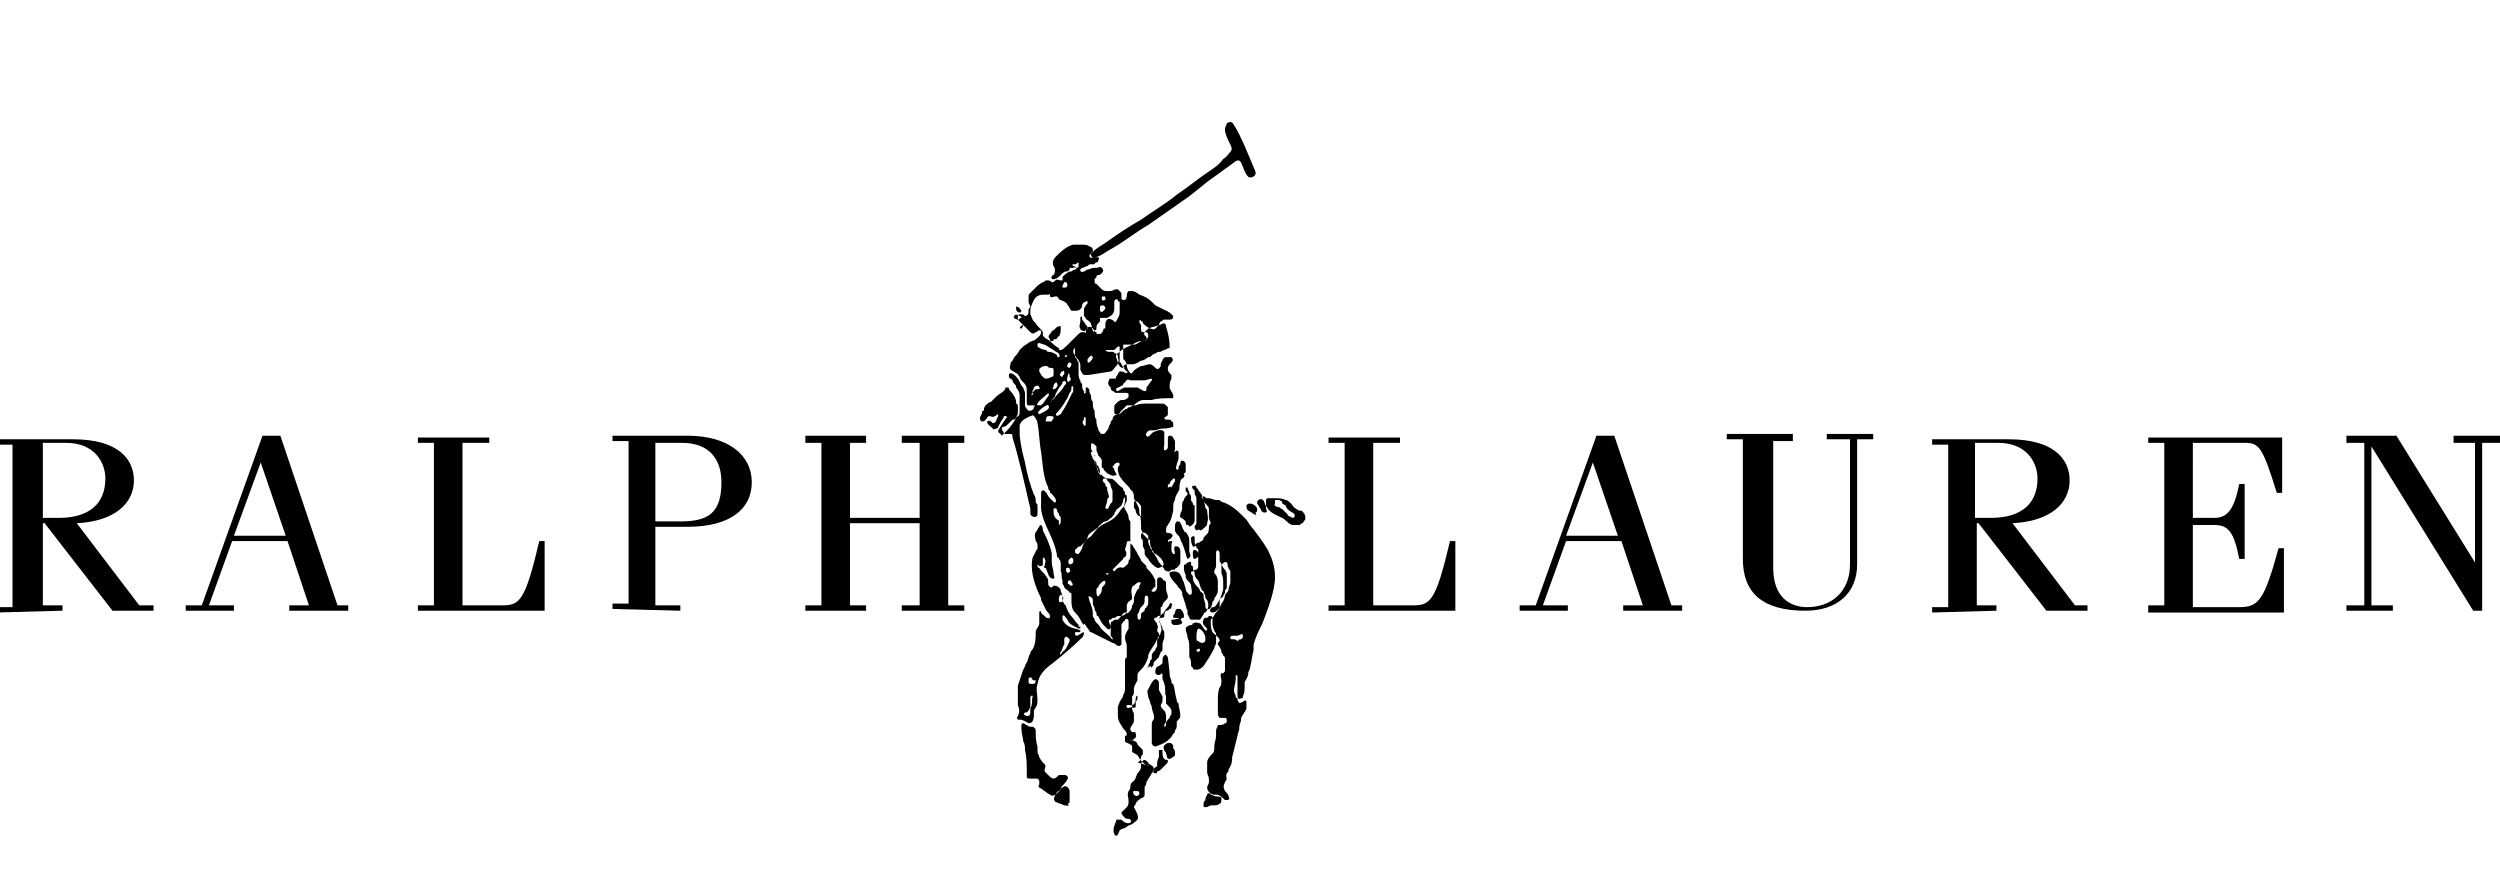
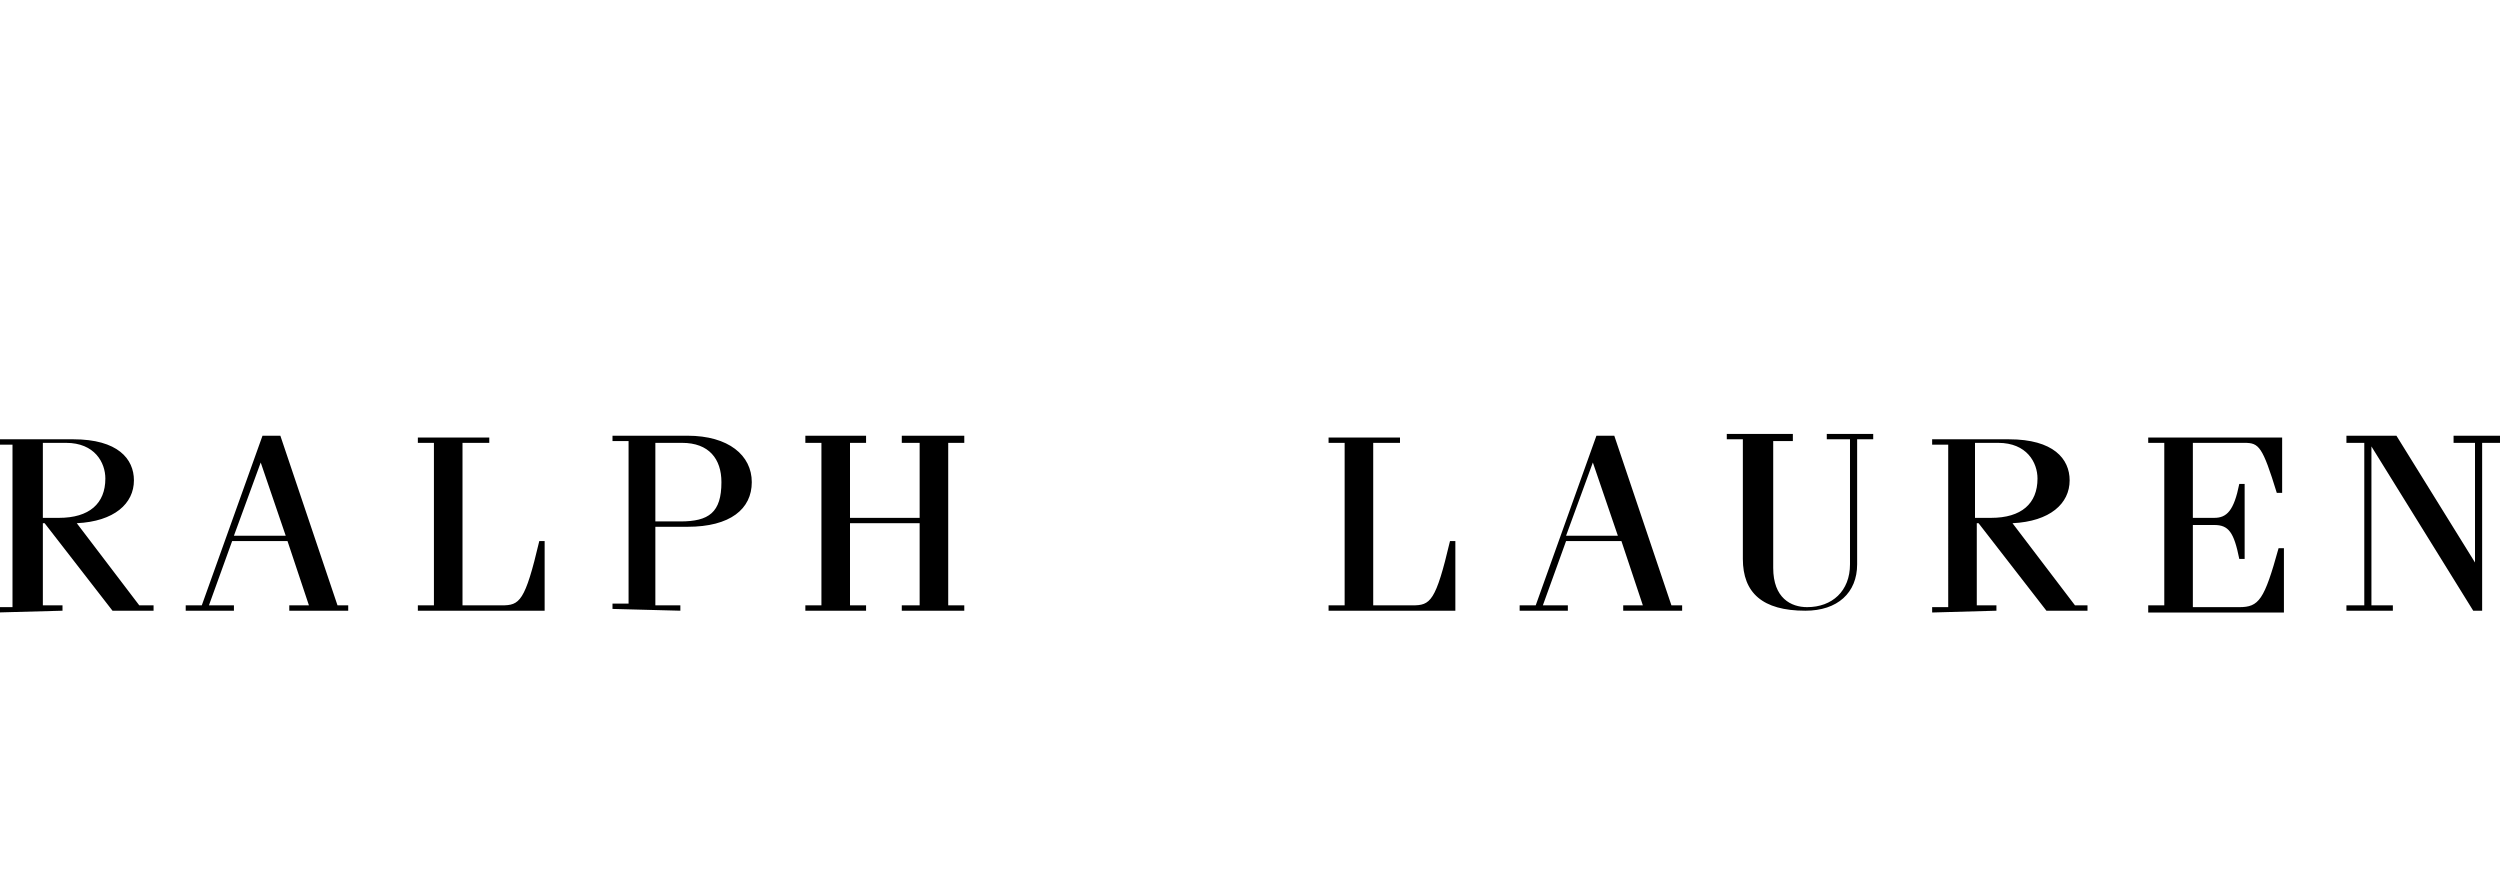
<svg xmlns="http://www.w3.org/2000/svg" viewBox="0 0 140 50">
  <switch>
    <g>
      <path d="M3.5 34.2v-.3H2.4v-4.6h.1l3.8 4.9h2.3v-.3h-.8l-3.5-4.6c2.1-.1 3.2-1.1 3.2-2.4 0-1.2-.9-2.3-3.4-2.3H-.2v.3h.9V34h-.9v.3l3.7-.1zm-1.1-9.4h1.3c1.6 0 2.2 1.1 2.2 2 0 1.4-.9 2.2-2.6 2.2h-.9v-4.2zM13.1 34.2v-.3h-1.4l1.3-3.6h3.1l1.2 3.6h-1.1v.3h3.3v-.3h-.6l-3.2-9.5h-1l-3.4 9.5h-.9v.3h2.7zm1.5-8.3L16 30h-2.9l1.5-4.1zM25.9 33.9h2.2c1 0 1.3-.2 2.1-3.6h.3v3.9h-7.1v-.3h.9v-9.1h-.9v-.3h4v.3h-1.5v9.1zM38.1 34.2v-.3h-1.4v-4.4h1.8c2.4 0 3.6-1 3.6-2.5s-1.3-2.6-3.6-2.6h-4.2v.3h.9v9.1h-.9v.3l3.8.1zm-1.4-9.4h1.5c1.5 0 2.2.9 2.2 2.2 0 1.7-.7 2.2-2.3 2.2h-1.4v-4.4zM47.6 29.3v4.6h.9v.3h-3.4v-.3h.9v-9.1h-.9v-.4h3.4v.4h-.9V29h3.9v-4.2h-1v-.4H54v.4h-.9v9.1h.9v.3h-3.5v-.3h1v-4.6zM76.9 33.9h2.2c1 0 1.3-.2 2.1-3.6h.3v3.9h-7.1v-.3h.9v-9.1h-.9v-.3h4v.3h-1.5v9.1zM87.8 34.2v-.3h-1.4l1.3-3.6h3.1l1.2 3.6h-1.1v.3h3.3v-.3h-.6l-3.2-9.5h-1L86 33.9h-.9v.3h2.7zm1.4-8.3l1.4 4.1h-2.9l1.5-4.1zM100.4 24.4v.3h-1.1v7.1c0 1.7 1 2.2 1.9 2.2 1.4 0 2.4-.9 2.4-2.4v-7h-1.3v-.3h2.6v.3h-.9v7c0 1.6-1.1 2.6-2.9 2.6-2.4 0-3.5-1-3.5-2.9v-6.7h-.9v-.3h3.7zM111.8 34.2v-.3h-1.1v-4.6h.1l3.8 4.9h2.3v-.3h-.7l-3.5-4.6c2.1-.1 3.2-1.1 3.2-2.4 0-1.2-.9-2.3-3.4-2.3h-4.3v.3h.9V34h-.9v.3l3.6-.1zm-1.2-9.4h1.3c1.6 0 2.2 1.1 2.2 2 0 1.4-.9 2.2-2.6 2.2h-.9v-4.2zM120.3 34.2v-.3h.9v-9.1h-.9v-.3h7.5v3.1h-.3c-.8-2.6-1-2.8-1.8-2.8h-2.9V29h1.2c.7 0 1.1-.4 1.4-1.9h.3v4.2h-.3c-.3-1.5-.6-1.9-1.4-1.9h-1.2V34h2.6c1.1 0 1.4-.4 2.2-3.3h.3v3.6h-7.6zM132.8 25v8.9h1.2v.3h-2.6v-.3h1v-9.1h-1v-.4h2.8l4.4 7.1v-6.7h-1.2v-.4h2.6v.4h-1v9.4h-.5z" />
-       <path clip-rule="evenodd" d="M61.3 14.4c-.1 0-.2 0-.2-.1s0-.2.1-.2c.2-.2.4-.3.7-.5.7-.5 1.3-.9 2-1.3.7-.5 1.4-.9 2-1.4.6-.4 1.2-.9 1.8-1.3.3-.2.6-.4.8-.7.2-.1.3-.3.4-.4.1-.1.1-.2 0-.4s-.3-.6-.3-.8v-.1c0-.1.1-.2.1-.3.2-.1.3-.1.4.1.4.6.9 1.9 1.2 2.6.1.3-.3.4-.4.3-.2-.2-.3-.6-.4-.8-.1-.2-.3-.1-.4 0-.4.3-.7.5-1.1.8-.6.4-1.1.9-1.7 1.3-.7.5-1.3.9-2 1.4-.7.4-1.3.9-2 1.3-.4.2-.7.5-1 .5zm3 28.5c-.2-.1-.3-.2-.4-.3-.1-.1-.1-.2-.2-.3-.1-.1-.2-.1-.3-.2V42v-.1c0-.1 0-.2-.1-.2-.1-.1-.3-.1-.3-.2v-.1-.2c.1 0 .1 0 .1-.1s-.1-.2-.2-.3c-.1-.2-.3-.4-.3-.7v-.5c0-.1.1-.2.1-.3.2-.3.2-.3.2-.4.1-.1.1-.3.1-.4v-.2-.1-.2-1c0-.1 0-.1.1-.2v-.4-.2c0-.2-.1-.3-.1-.5s.1-.3.2-.5v-.1-.3c0-.1-.1-.2-.2-.1 0 0 0 .1-.1.1 0 .1-.1.1-.1.2V36.1c-.1.1-.2.1-.3 0-.1-.1-.2-.1-.2-.1l-.6-.3-.6-.3s-.1 0-.1-.1c-.1-.1-.2-.3-.3-.4v.1c-.1-.1-.1-.1-.2-.3-.1-.2-.2-.3-.3-.4-.2-.2-.2-.5-.2-.7v-.1-.2c0-.1 0-.1-.1-.1 0-.1-.2-.2-.2-.2l-.1-.1c0-.1-.1-.2-.1-.2v-.2c-.1-.2 0-.4-.1-.5v-.3-.1c0-.1 0-.2-.1-.3 0-.1-.1-.1-.1-.1-.1-1-.8-1.8-.9-2.7v-.4-.2-.3c0-.1.1-.2.2-.1l.1.1c.1.2.1.2.2.3l.2.2s.1.1.1 0c.1 0 0-.1 0-.2-.1-.1-.2-.3-.3-.3v-.1c-.1-.1-.1-.1-.1-.2-.3-.6-.3-1.3-.4-2-.1-.5-.1-1.1-.2-1.6 0-.1-.1-.3-.2-.4-.1-.1-.1 0-.2 0-.2.1-.5.2-.6.5v.5c0 .2.1.9.3 1.6.1.6.3 1.3.5 1.8.1.1.1.3.1.4 0 .1.1.1.1.2v.5c0 .2-.3.2-.4 0v-.3c-.3-1.3-.6-2.7-1-4 0-.1 0-.2-.1-.2H56.3c-.1 0-.1-.1-.1-.1s-.1-.1-.1-.2.1-.1.1-.1c.1 0 .2-.1.3-.2l.1-.1.1-.1c.1 0 .1 0 .2-.1s.2-.1.2-.3v-.3-.1-.1-.3-.1-.1c0-.1-.1-.3-.2-.4v-.1c-.1-.1-.2-.2-.2-.3l-.1-.1c-.1 0-.1-.1-.1-.2s.1-.1.1-.1c.2 0 .5.4.5.5.1.2.1.2.2.3 0 .1.1.2.1.3v.3c0 .1 0 0 0 0v.4c0 .1.1.2.1.2l.1.1h.1c.1 0 .2-.1.2-.2 0 0 .1-.1 0-.1h-.1-.2c-.1 0-.1-.1-.1-.2v-.2-.3c0-.3 0-.4-.2-.6-.1-.1-.2-.2-.2-.3-.1-.1-.1-.2-.2-.2-.1-.1-.2-.1-.3-.2-.1-.1 0-.3 0-.4.1-.1.1-.1.2-.3.1-.1.2-.2.3-.4l.2-.2.3-.2c.1-.1.3-.1.4-.2.1-.1.3-.2.3-.4 0-.1 0-.1-.1-.1s-.1.1-.2.1c-.1.1-.2.1-.3 0l-.1-.1-.3-.3-.2-.2-.1-.1v-.2c0-.1.1-.1.2-.1s.1 0 .2.1c.1 0 .2-.1.2-.2v-.2l.1-.1c0-.1-.1-.2-.1-.3v-.1-.2c0-.1 0-.1.1-.2l.3-.3c.1-.1.2-.2.4-.3.1 0 .1-.1.2-.1h.1c.1 0 .2.1.2.1.1 0 .1 0 .2-.1s.2 0 .3 0h.1v-.1-.1c.1-.1.2-.2.4-.3h.1s.1-.1.2-.1c.2-.1 0-.2-.1-.1H60h-.1v.1c-.1.1-.1.1-.2.1s-.2.1-.3.2c-.1.1-.2.2-.3.2-.1.1-.3 0-.2-.1 0 0 0-.1.1-.1.1-.1.1-.4 0-.5-.1-.2 0-.4.1-.5.3-.3.6-.6 1-.7h.5c.1 0 .3 0 .4.1.1 0 .2.1.2.2s0 .1-.1.2l-.1.1c0 .1.1.2.2.1h.2c.1 0 .2 0 .1.2 0 .1-.1.1-.1.1-.1 0-.1.1-.1.1h-.2c-.1 0-.1 0-.2.1-.1 0-.2.1-.3.1-.2.1-.1.3.1.2.1 0 .1-.1.2-.1s.2-.1.4-.1h.1c.1 0 .2-.1.3 0 .1.1.1.2 0 .3-.1.1-.1.1-.2.1 0 0-.1 0-.1.1s-.1.1-.1.1v.2s0 .1.1.1l.3.3c.1.1.2.1.3.1h.2c.1 0 .2-.1.3-.1h.1l.1.1c.1.1.1.1.1.2v.2c0 .1.1.1.2.1 0 0 .1-.1.1-.2s0-.2.1-.3h.2c.1 0 .3.1.4.2.3.1.5.2.7.4l.2.2.6.3c.1 0 .1.1.2.1l.1.1.1.1c0 .2-.1.2-.3.2h-.2c-.1 0-.1.1-.2.1 0 0-.1.1-.1.2l-.2.2c-.1.1-.2 0-.3 0-.2-.1-.3-.2-.4-.3 0-.1 0-.1-.1-.1 0-.1-.1-.1-.1 0s.1.2.1.2v.2c0 .1 0 .2.1.2h.1c.1 0 .2 0 .2.2 0 .1 0 .1-.1.2s-.1.1-.2.1c-.2 0-.3.2-.5.2h-.1-.5v.8c.1.1.2.2.2.4 0 .1.1.3.2.4h.1c.1-.2.3-.3.5-.4.2 0 .3-.1.5-.1.1 0 .2.1.3.2.1.1.2.1.3-.1 0-.1 0-.2.1-.3 0-.1.1-.2.2-.2H65.6c.1.1.1.2 0 .3l-.1.1s-.1.1-.1.2v.1c0 .1.1.2.2.3v.2c-.1.2-.1.3-.1.5 0 .1.1.2.2.4v.2h-.1c-.4 0-.8 0-1.1.1H64c-.1 0-.3.1-.4.2-.1.1-.2.1-.3.2-.1 0-.1 0-.2.1-.1 0-.2.1-.3.2-.1.1-.1.1-.2.1s-.2 0-.2-.1v-.3c0-.1 0-.1.1-.2s.2-.2.3-.2h.1c.1 0 .3-.1.3-.2v-.1c0-.1-.1-.1-.2-.1h-.4-.1c-.1 0-.1-.1-.2-.1-.1-.1-.1-.1-.1-.2-.1-.1-.2-.2-.1-.4 0 0 0-.1.1-.1h.2c.1 0 .1 0 .1-.1.1-.1.1-.2.2-.3h.1c.1 0 .2.1.3.1 0 0 .1-.1 0-.1-.1-.1-.2-.2-.3-.4 0 0 0-.1-.1-.1v-.1-.3-.1-.3-.1c-.1 0-.1 0-.2.1l-.1.1h-.5c.1.1.1.1.2.1h.2c.1 0 .1.1.2.1.1.1.1.1.1.2s.1.2 0 .3c0 .1 0 .1-.1.2s-.2.3-.3.3c-1.2.2-1.2.2-1.4.2-.2 0-.2-.1-.3-.3v-.2c0-.1 0-.2-.1-.3 0-.1-.1-.1-.2-.3v-.2-.2c-.1 0-.1.2-.1.2 0 .1.1.2.1.2v.1l.1.1c0 .1.1.2.1.2v.6c0 .1 0 .3.1.4 0 .1 0 .1.1.2v.1c0 .1 0 .2.1.3 0 .1 0 .2.1.1v-.2c0-.2.1-.1.2 0v.1c0 .1.1.2.1.3 0 .1 0 .2.1.3v.1c0 .1 0 .3.1.4v.1c0 .1 0 .3.1.4 0 .2 0 .3.1.5 0 .1 0 .1.1.2 0 .1.1.1.2.1s.1-.1.2-.2.1-.3.2-.4c0-.1 0-.1.1-.2 0-.2.2-.3.3-.3.1 0 .1-.1.2-.2l.1-.1.2-.2h.5c.2-.1.4-.1.7-.1h.8c.1 0 .2.1.2.1l.1.1v.4c0 .1-.1.1-.2.2 0 .1.1.1.2.1s.2 0 .2.1c0 0 .1 0 .1.1v.2c-.3.1-.5.1-.6.1-.2 0-.3.1-.5.1h-.2c-.1 0-.3.2-.2.3.1.2.3-.2.4-.2.2-.1.5-.2.6 0V24.9s-.1.4.1.3c.1-.1.1-.1.1-.2v-.2-.2c0-.1 0-.2.1-.2h.1c.1.1.1.1.2.3v.5s-.1.1 0 .1c.1-.1.1-.1.2 0V25.6c0 .1 0 .1-.1.4 0 .1-.1.2 0 .3.1 0 .1 0 .1-.1s0-.1.1-.2c0-.1 0-.2.1-.2s.2.1.2.2v.3c0 .1 0 .2-.1.2 0 .1.1.2-.1.3-.1.1-.1.1-.1.2-.1.2 0 .4-.1.5-.1.2-.2.3-.2.5-.1.1-.1.3-.1.5v.1c-.1.4-.1.5-.3.8-.1.1-.1.2-.1.3v.1c.1.1.2 0 .3.1.1.1.1.1 0 .2 0 .1-.2.1-.2.2s.1 0 .1 0h.1c.1 0 0 .1 0 .2v.3c0 .1.1.3.2.2 0-.1-.1-.3 0-.4h.1c.1 0 .2.1.2.3V31.5c0 .1-.1.2-.2.3 0 0-.1 0-.1.1h-.1c-.1 0-.1 0-.2.1h-.1c-.1 0-.2-.1-.2-.1 0-.1-.1-.1-.1-.2l-.1-.1c-.1-.1-.1-.1-.2-.3 0-.1-.1-.1-.1-.2-.1-.1-.2-.2-.2-.3v-.1c-.1-.1-.1-.3-.1-.4 0-.1-.1-.1-.1-.1l-.3-.3c0-.1-.1-.2-.1-.3 0-.3 0-.6-.1-.9v-.1c0-.2-.1-.3-.2-.5 0-.1-.1-.1-.1-.2s0-.3-.1-.4l-.1-.1c-.1-.2-.4-.4-.5-.6-.1-.1-.2-.3-.2-.5v-.1c0-.1.1-.1.1-.2 0 0 0-.1-.1-.1s-.2.1-.2.1c0 .1-.1.1-.1.1 0 .1.1.1.1.2s.2.3.1.3c-.2.1-.3 0-.5-.1l-.2-.2c0-.1 0-.1-.1-.1V26v-.2c0-.1-.1-.2-.2-.3 0-.1-.1-.2-.1-.3V25l-.1-.1c-.1-.1-.2-.1-.2 0v.2c0 .1.1.2.1.3 0 .1.1.1.1.2v.2c0 .1.1.2.1.3l.1.2v.1c0 .1.1.2.2.2l.1.1c.1.1.2.1.3.1.1 0 .2 0 .3.1l.1.1.2.2c.1.1.2.1.2.2s.1.1.1.2v.4c0 .2-.1.4 0 .5.1.2.2.3.2.5 0 .1.1.2.1.2v1.1c0 .1 0 .2.1.2.1.2.2.3.3.5 0 .1.1.1.1.2 0 0 .1.1.1.2l.3.3v.1c.1.1.3.3.4.5l.1.2v.3c0 .1 0 .1-.1.1 0 .1-.2.2-.1.2.1.1.2 0 .2 0 .1-.1.1-.2.1-.3v-.3c0-.2.2-.2.3-.1 0 0 0 .1.1.1l.1.1v.4c0 .1.1.3.1.4 0 .1 0 .1-.1.2s-.2.2-.2.3c0 0 0 .1-.1.1v.4c0 .1-.1.2-.1.3 0 .1.1.2.1.3 0 .1.1.3 0 .4 0 .1 0 .1-.1.2l-.2.4c-.1.2-.3.4-.4.7v.1c-.1.3-.2.5-.4.7l-.1.1s-.1.1-.1.2v.3c-.1.2-.2.3-.2.5v.1c0 .1 0 .2-.1.3v.7c0 .1.1.2.1.3v.4c0 .1-.2.3-.2.4 0 .1 0 .1.1.2h.1c.1 0 .1 0 .1.1.1.2-.1.3-.3.4l-.1.1.1-.1c.1-.1.1-.1.2 0 .1 0 .2.1.2.2l.3.3v.2c0 .1-.1.1-.1.2s-.1.3-.2.3c.7.2.7.2.6.2zm4.8-7.1c-.1 0-.1 0 0 0-.2 0-.2 0-.2-.1s.1-.1.1-.1H69.3c.1 0 .3-.2.3 0v.1l-.1.1c-.1 0-.1 0-.2.1-.1-.1-.2-.1-.2-.1zM58.9 22.4s.1 0 0 0c.1-.1.2-.2.2-.3.1-.2.2-.4.3-.5 0 0 .1-.1.1-.2.1-.1.1-.1.2 0 0 .1 0 .1-.1.2-.1.2-.2.3-.4.5-.1.1-.2.3-.3.3 0 .1-.1.2 0 0zm2.1-2.1c-.1 0-.1 0-.1-.1s0-.1.1-.2l.1-.1.1.1c0 .1-.1.2-.2.3zm-3.4 20.2s-.1 0 0 0c-.2-.1-.3-.2-.5-.2H57c-.1-.1 0-.2 0-.2.1-.2.1-.4 0-.6v-.2-.4-.5l.3-.9c.1-.1.1-.3.2-.4.1-.2.1-.4.2-.5 0-.1 0-.1.1-.2.2-.3.2-.7.2-1 0-.2.2-.3.2-.5v-.5-.1c0-.1.1-.1.1 0 .1.1 0 .1.1.1l.2.2c.1 0 .2.1.2-.1 0-.1-.1-.2-.2-.3l-.3-.6v-.1c-.3-.6-.6-1.4-.5-2.1 0-.2.1-.3.2-.5 0-.1.1-.1.1-.2v-.2c0-.1-.1-.2-.1-.2 0-.1-.1-.3 0-.5.1-.1.1-.2.2-.3 0-.1.1-.1.1-.1.1.1.1.2.1.3.2.4.4.8.5 1.3v.5c0 .2.1.4.1.6 0 .1.1.3 0 .3h-.1c-.2-.1-.2-.3-.3-.5 0 0 0-.1-.1-.1 0 0-.1-.1 0-.1 0-.1.1-.3 0-.4 0-.1-.1-.1-.1 0v.3c0 .1-.1.1-.2.1l-.1-.1c0 .1 0 .2.1.2.1.2.3.3.4.5.1.1.1.2.1.3v.1c0 .1.1.2.2.2l.1-.1c.1 0 .2 0 .3.1.1.1.1.1.1.2.1.2.1.4.1.5 0 .1.1.2.1.2s0 .1.1.1c0 .1 0 .1.1.3 0 .1.1.1.1.2.2.2.3.4.5.6 0 .1 0 .1.1.1v.1h-.1c-.2-.1-.4-.2-.5-.3-.1-.1-.1-.2-.2-.3-.1-.1-.1-.2-.2-.1v.2c.1.2.2.3.4.4.2.1.4.1.6.2v.1h-.2c-.1 0-.1 0-.1.1s.1.1.1.1c.1 0 .3-.2.4-.2 0 .1 0 .2-.1.3-.5.5-1.1 1-1.6 1.4-.4.3-.8.6-.9 1.2-.1.3 0 .6 0 .9 0 .1 0 .3-.1.4 0 .1-.1.1-.1.2v.2c0 .5-.2.5-.3.5zm10.5 4H68c-.2 0-.4-.2-.4-.4 0-.1.1-.2.1-.3v-.1-.1c0-.1-.1-.2-.1-.4V43v-.3c0-.2.2-.4.3-.5.1-.1.1-.2.1-.3v-.1c0-.2.1-.4.1-.6v-.3c0-.1.1-.2.1-.3h.1c.1 0 .2 0 .3-.1.1 0 .1-.1.1-.1 0-.1 0-.2-.1-.2h-.3c-.1-.1-.1-.2-.1-.3v-.2-.4c0-.3 0-.6.1-.8.1-.1.1-.3.1-.4 0-.1-.1-.3 0-.4h.1c.1-.1.1-.1.1-.2v-.3-.3c0-.1 0-.1-.1-.2 0-.1-.1-.1-.1-.2s-.1-.3-.2-.4V36l.1-.1c0-.2-.2-.3-.3-.4l-.1-.1c-.1-.2-.1-.4-.1-.6 0-.1 0-.1.1-.2s.1-.2.2-.3c.1-.1.2-.2.2-.3v-.1-.3c0-.1.1-.1.2-.2 0 0 0-.1.1-.2v-.1c0-.1.1-.1.1-.2v-.7c0-.2-.1-.3-.2-.4 0-.1-.1-.1-.1-.2s-.1-.1-.1-.2V31c0-.1-.1-.3-.2-.1v.8c0 .1-.1.2-.1.3 0 .1 0 .1.1.2.1.2.1.3.1.5v.4c0 .1-.1.3-.2.4 0 .1 0 .1-.1.2 0 .1-.1.5-.3.4-.1 0-.1-.1-.1-.2 0-.2-.1-.3-.1-.5 0-.1 0-.2-.1-.2 0-.1 0 0-.1-.1 0-.1-.1-.2-.2-.3-.1-.1-.2-.3-.2-.4v-.1c0-.1-.1-.1-.1-.2s0-.1.1-.1c.1-.1.2-.1.2-.1.1-.1.1-.1.1-.2v-.3-.6c0-.1-.1-.1-.1-.1v-.1c-.1-.1 0-.2.1-.2s.1-.1.2-.1c.1-.1.1-.1.1-.2l.1-.1.1-.1c.1-.1.1-.3.1-.4 0-.1.1-.2.1-.2 0-.1-.1-.2-.1-.3v-.5c0-.1-.1-.2-.1-.2l-.1-.1s-.1-.1-.1-.2c0 0 0-.1-.1-.1v-.1h.1c.1 0 .1.1.2.1h.1c.1 0 .3.1.4.1h.1c.1 0 .1 0 .2.1.4.1.8.4 1.1.7l.3.3.2.3c.4.5.7.9 1 1.4.2.4.4.9.4 1.5 0 .8-.4 1.8-.7 2.6-.2.4-.4.8-.5 1.2v.3c-.1.4-.1.6-.2 1 0 .1-.1.2-.1.3 0 .2-.1.3-.2.5v.2c0 .2 0 .4-.1.6 0 .1 0 .1-.1.1-.1.1-.2 0-.2-.1v-.3-.1-.3-.3-.1c0-.1-.1-.1-.1-.1v.2c0 .2-.1.5-.1.7 0 .1.1.2.1.3 0 0 0 .1.1.1v.1c.1.2.1.2.3.1.1-.1.2-.1.2 0v.4c-.1.2-.2.3-.3.5v.1c0 .1-.1.3-.1.4v.1c0 .1-.1.3-.1.4l-.3 1.2c0 .4-.1.5-.2.7 0 .1 0 .1-.1.2-.1.3.1.2-.1.5-.1.2-.1.3 0 .5.1.1.2.2.2.3.1.2 0 .2-.2.2-.3-.3-.4-.3-.5-.3zm-1.1-7c-.1 0-.2 0-.2-.1l-.1-.1c0-.2 0-.4-.1-.5v-.4-.1c0-.2 0-.4-.1-.6 0-.2-.1-.3-.1-.5 0-.1.2-.2.3-.2.1 0 .1-.1.1-.1.1 0 .2-.1.3 0h.1c.1.1.2.3.3.4h.1c0-.1 0-.1-.1-.2s-.2-.2-.1-.4c0 0 0-.1.1-.1h.1l.1-.1h.1s.1 0 .1.1v.3c0 .1 0 .2.1.4 0 .1.1.1.1.2v.5c0 .1-.1.2-.1.3-.2.4-.4.7-.6 1-.1.1-.2.2-.4.2zm.3-1.5s-.1 0-.2-.1c-.1 0-.1-.1-.1-.2s0-.4.1-.5c.1 0 .2.1.2.1.1.1.2.3.2.4 0 .2 0 .3-.2.3zm-.2.5c-.1 0-.1-.1-.1-.1.1-.1.2-.1.2 0 0 0 0 .1-.1.1zm.8-2.2c-.1 0-.2-.1-.1-.2 0-.1.1-.1.2-.1l.1-.1c.2-.3.3-.5.4-.9v-.1-.2c0-.2 0-.4-.1-.6v-.4c0-.1.2-.3.3-.2.1.1 0 .2.1.3 0 .1.1.1.1.2v.6c0 .1-.1.3-.1.4 0 .1-.1.2-.2.3 0 .2-.1.4-.2.5-.1.3-.3.5-.5.5zm-.7.4h-.5c-.1 0-.1-.2-.2-.3v-.2c-.1-.2-.1-.4-.2-.6 0-.1-.1-.2-.1-.4 0-.1-.1-.2-.2-.3-.1-.2-.4-.4-.5-.7v-.1c0-.1.2-.1.3-.1.1 0 .3.1.3.2.1.1.1.3.2.4 0 .1.1.3.1.4 0 .1.1.2.2.3h.1c.1-.1 0-.4 0-.5 0-.1-.1-.2-.2-.3-.1-.1-.1-.2-.1-.2v-.1c-.1-.2-.1-.3-.1-.5 0-.1.1-.1.1-.1l.1-.1c.1 0 .2-.1.2 0v.1c0 .1.1.1.1.1v.1c0 .1.1.2.1.3 0 .2.1.3.2.4.1.2.1.4.2.5 0 .1.1.1.1.1 0 .1.1.2.1.3 0 .1 0 .1.1.2.1.2.1.5-.1.7 0 0-.1 0-.1.1l-.2.3zm-1.4-.1c-.1 0-.1 0-.1-.1s.1-.1.1-.2.1-.2.1-.2h.2c.1.1.2.2.2.4 0 .1 0 .1-.1.1l-.1.1c-.1-.1-.2-.1-.3-.1zm0 .4c-.1 0-.1 0-.2-.1v-.1c0-.1 0-.1.1-.1s.3-.1.4 0c.1.1.1.1.1.2-.1.1-.3.1-.4.1zm6.6-5.6c-.2 0-.4-.3-.6-.4-.2-.1-.5-.2-.7-.4l-.1-.1c0-.1-.1-.1-.1-.2v-.1-.2c0-.1.1-.1.1-.1h.4c.2 0 .4 0 .6.1.1 0 .2.1.3.2.1.1.1.2.3.3.1.1.2.1.3.1.1.1.2.2.2.4 0 .1 0 .1-.1.2 0 0 0 .1-.1.1-.1.1-.1.1-.2.1h-.3zm0-.4c-.2-.1-.3-.1-.3-.2l-.3-.3c-.1 0-.1-.1-.2-.1s-.3-.1-.2-.2v-.1-.1h.2c.1 0 .2.1.2.1v.1c.1 0 .1.1.2.1 0 0 0 .1.1.2l.1.1s.2.1.3.2c0 .1 0 .2-.1.2zm-1.6-.3c-.1 0-.2-.1-.2-.2-.1-.1-.1-.2-.2-.3v-.1c.1-.2.3-.2.4 0 0 .1.1.2.1.3v.1c.1.2 0 .2-.1.2zm-7 .2c-.1 0-.2-.2-.2-.3 0-.1-.1-.1-.1-.2v-.2-.1c.1-.1.1 0 .2 0 .1.1.2.2.2.3v.4c0 .1 0 .1-.1.1zm1.1 2.9h-.1c-.2-.1-.4-.3-.5-.5-.1-.1-.2-.2-.2-.3v-.2c-.1-.2-.1-.2-.1-.3v-.1-.1c0-.1-.1-.1-.1-.2v-.2c.1-.1.2-.1.3 0l.1.1v.2c0 .1 0 .3.1.4 0 .1.1.2.2.3 0 .1 0 .1.1.1.1.1.3.2.4.4.1.2.1.3-.2.4.1 0 .1 0 0 0zm1.6-.5c-.1 0-.1 0 0 0-.1-.2-.1-.4-.2-.6 0-.1-.1-.2-.1-.3-.1-.1-.1-.3-.2-.4-.1-.1-.2-.2-.2-.3v-.2c0-.1 0-.2.1-.3h.1s.1 0 .1.1c.1.1.1.3.2.4 0 0 0 .1.1.1.1.1.2.3.2.4v.7c.1.2.1.3-.1.4.1 0 0 0 0 0zm.3-.7c-.1-.2-.1-.3-.1-.4v-.1c.1-.1.2-.1.2 0v.3c.1.2.1.2-.1.2.1 0 .1.1 0 0zm.1.7c-.1 0-.1-.2-.1-.3 0-.1 0-.2.1-.2s.2.1.2.2v.2c-.1 0-.1.1-.2.1zm.1-1.6c-.1-.1-.1-.1-.1-.2s.1-.1.1-.2v-.2-.1-.2-.1-.8c0-.1-.1-.2-.1-.3v-.1s0-.1-.1-.1c0-.1-.1-.1 0-.2h.1s.1 0 .1.1c.1.1.2.3.3.4 0 .1.1.2.1.3 0 .1.1.3.1.4 0 .1.1.1.1.2 0 .2.1.4 0 .7 0 .1 0 .1-.1.2s-.2.2-.3.2c-.1-.1-.1 0-.2 0 .1 0 0 0 0 0zm-.5-.3c-.1 0-.1-.1-.1-.2l-.1-.1c-.1-.1-.3-.1-.2-.3 0-.1.1-.2.1-.3v-.2c0-.1 0-.2.1-.3 0-.1.1-.2.2-.3 0-.1 0-.1-.1-.2v-.1-.1h.1c0 .1.1.2.1.3 0 .1.1.1.1.2v.2c0 .1.1.1.1.2s.1.1.1.1v.8c0 .2-.1.3-.3.4 0-.1-.1-.1-.1-.1zm3.8-.6c-.1 0-.1 0-.2-.1-.1 0-.1-.1-.2-.1-.1-.1-.1-.2-.1-.3.1-.1.1-.1.2-.1.2 0 .4.2.4.3 0 .1 0 .2-.1.2.1.2 0 .2 0 .1zm-5.6 13c-.1 0-.2-.1-.2-.2v-.8-.2c0-.1 0-.2.1-.3.1-.2-.1-.5-.1-.7 0-.1-.1-.2-.1-.3 0-.1-.1-.2-.1-.3 0-.1-.1-.3 0-.4.1-.2.2-.4.3-.5.1-.1.2-.1.3.1v.4c0 .1.1.2.2.4v.2c0 .1 0 .1-.1.3 0 .1.1.2.2.3.1.1.1.3.1.4v.2c0 .1-.1.1-.1.2v.1c.1 0 .1-.1.1-.2s.1-.2.2-.3c0-.1.1-.2.1-.2v-.2c0-.1-.1-.2-.2-.3l-.1-.1v-.1-.2-.1c-.1-.2 0-.5-.1-.7 0-.1-.1-.2-.1-.3v-.2c0-.2-.1 0-.2 0s-.1 0-.2-.1v-.1c0-.2.1-.3.2-.3.1-.1.2-.1.2-.2 0-.2 0-.3.1-.4.1-.1.1 0 .2.1 0 0 .1.8.1.9 0 .1 0 .2.1.4 0 .1 0 .2.1.2.1.3.1.6.2.9 0 .1 0 .1.1.2 0 .2.1.4.1.7 0 .1-.1.2-.2.3v.2c0 .1 0 .2-.1.3 0 .1 0 .1-.1.2-.1.2-.3.4-.5.5-.4.2-.5.2-.5.2zm.8.7c-.2 0-.1-.1-.2-.3 0-.1-.1-.1-.1-.2-.1-.2 0-.3.2-.4h.1c.1 0 .2.1.2.2v.1c.1.1.1.2.1.3v.1c-.1.1-.1.1-.3.2zm-.8.8c-.1 0-.2-.1-.1-.2 0-.1.1-.1.2-.2v-.1c0-.1 0-.2.1-.4v-.2-.2h.2v.1c0 .1 0 .3.1.4.1.1.2 0 .2.1s0 .1-.1.2l-.3.3s-.1.1-.2.1c0 .1 0 .1-.1.1zm-5.9 1.2c-.2-.1-.4-.3-.6-.4-.1-.1 0-.1 0-.2v-.1c0-.1 0-.1-.1-.2h-.4c-.1 0-.2 0-.2-.1v-.1-.1c0-.5 0-.9-.1-1.3 0-.2 0-.3-.1-.5 0-.2-.1-.4-.1-.7v-.2c0-.1.1-.1.1-.1.1 0 .1.1.2.1.1.1.2.1.3.1.1 0 .2.1.2.2 0 .3 0 .6.1.9v.3c0 .1.1.2.1.3.1.2.2.3.3.4.1.1 0 .2 0 .3v.1l.1.1.1.1.1.1s.1.1.2.1.2-.1.3-.2h.3c.1 0 .1 0 .2.1v.1c-.1.2-.2.3-.3.4-.1.1-.1.1-.1.2-.3.4-.5.4-.6.3zm.8.6c-.2-.1-.3-.1-.5-.2-.1-.1-.1-.2 0-.4.1-.1.1-.2.2-.2.1-.1.1-.2.2-.2.1-.1.2-.1.3 0 .1.1.1.2.1.3v.4c0 .1 0 .2-.1.2.1.2 0 .1-.2.1zm2.8 1.6c-.1-.2 0-.5.1-.7 0-.1 0-.1.1-.1h.2c.1.1.2.2.4.2.1 0 .2-.1.1-.2s-.2 0-.3-.1c-.1-.1-.2-.2-.2-.3l.3-.3c.1-.1.1-.2.1-.4 0-.1-.1-.3 0-.5 0 0 .1-.1.1-.2s0-.2.1-.3c.2-.1.2-.3.3-.5.1-.1.2-.2.2-.4 0-.1 0-.2.1-.3.1-.1.2 0 .3.1 0 .1.1.1.1.1.1.1.2.1.2.2v.1c0 .1 0 .1-.1.2-.1.2-.2.3-.3.5 0 .2-.1.2-.1.3v.4c0 .1-.1.2-.2.2-.1.1-.2.1-.3.3 0 .1-.1.1-.1.2.1.2.3.5.2.7-.1.1-.2.2-.4.3-.1 0-.2.1-.2.1-.1.1-.3.1-.4.2-.1.3-.2.4-.3.2zm1.1-2.2s0-.1 0 0c-.1-.2 0-.2 0-.2h.2s.1 0 .1.1v.1c-.1.1-.2.1-.3 0zm4 .7c-.1 0-.1 0-.1-.1V45c0-.1.1-.2.1-.2 0-.1 0-.1.1-.3 0-.1.2-.1.2 0 .1 0 .2.1.3.1.1 0 .3 0 .3.1s0 .3-.1.3c-.1.1-.2.1-.4.1h-.1c-.2.1-.2.1-.3.1zm-8.2-11.6v-.1c0-.1.1-.3.2-.1.1.1 0 .2 0 .3-.1 0-.2.1-.2-.1zm.1 2.9c.1-.1.1-.3.2-.4V36v-.2c0-.1.1-.2.2-.1s.1.1.1.2c-.1.2-.2.5-.4.6-.1.2-.2.2-.1 0zm-1.9 3.6c-.2-.1-.2-.1-.1-.2.1 0 .1 0 .2-.1 0-.1.1-.1.1-.2v-.2-.3c0-.2.2-.2.1 0 0 .2 0 .4-.1.6 0 .3 0 .4-.2.4zm.3-1.8c-.1 0-.2 0-.2-.1v-.1-.1c.1-.1.1-.1.2 0 0 .1.1.1.1.1h.1c0 .2-.1.2-.2.2zm-1.9-14.2c.2-.3.3-.5.4-.6 0 0 0-.1.1-.1 0 0 0-.1-.1-.1s-.1 0-.1.1c-.1.1-.2.3-.3.5 0 .1-.1.1-.1.1-.1 0-.2.1-.2 0-.1-.1-.4-.3-.3-.4.1-.1.2 0 .3.1.1 0 .2-.1.2-.2l.1-.2v-.1c-.1 0-.1.1-.2.1-.1.1-.2 0-.3 0-.1 0-.1.1-.2.2s-.1.1-.2.1c0 0-.1 0-.1-.1-.1-.1.1-.3.1-.4 0-.1 0-.1.1-.1 0-.1 0-.2.1-.3.1-.1.2-.2.3-.2l.3-.3c.1-.1.3-.2.4-.3.1-.1.1-.1.1-.2h.1c.1 0 .1 0 .1.1.2.2.4.5.4.7 0 .2.1.1.1.2v.4c0 .1 0 .1-.1.3-.1.2-.3.5-.5.7l-.2.2-.1.1c-.1-.2-.2-.1-.2-.3zm4.7-5.6s-.1 0-.1-.1c-.1-.1 0-.3 0-.4v-.2c0-.1.1-.1.1 0v.1c.1.1.2.3.3.4v.1c-.1.1-.2.2-.3.1zm-3.5-1c-.1 0-.2-.1-.2-.2s0-.2.1-.1c.1 0 .1.1.2.2 0 0 0 .1-.1.1zm-.1.4c-.1 0-.3-.1-.2-.2 0-.1.2-.1.3 0 0 0 .1 0 .1.1-.1 0-.1.1-.2.1zm1.9 1.2c-.1 0-.1 0-.1-.1-.1-.1-.1-.2 0-.3.1-.1.1-.2.2-.2l.2-.2c.1 0 .2-.1.2 0v.1c0 .2 0 .4-.2.5 0 .1-.1.1-.2.1 0 .1 0 .1-.1.1zm4 1.5c-.3 0-.3-.4-.4-.6v-.1c0-.1.1-.1.2-.2.2-.2.5-.3.7-.4.2-.1.3-.2.5-.2.1 0 .4 0 .3-.2 0-.1-.2-.1-.1-.3l.1-.1.1-.1c.2-.1.4-.1.6-.2.1 0 .2-.1.3-.1l.1.1v.1c.1.3.2.7.2 1.1 0 .1 0 .1-.1.1-.1.1-.3.1-.4.2-.1 0-.2 0-.3.1-.1 0-.2.1-.3.2h-.1c-.1.1-.3.2-.4.2-.2.1-.3.2-.5.2h-.3c-.1 0-.2.1-.2.1.1.1.1.1 0 .1zm-2.8-5.7s-.1 0 0 0c-.1-.1 0-.1 0-.1h.1c.1 0 .1-.1.2-.1v.2c0 .1-.1.1-.2.1 0-.1 0-.1-.1-.1zm-.7 4.7c-.1 0-.1 0-.1-.1-.2-.1-.4-.3-.5-.4-.1-.1-.2-.1-.3-.2-.1-.1-.1-.1-.1-.2v-.1c-.1-.2-.3-.3-.4-.5l-.1-.1c-.1-.1-.1-.2-.2-.4v-.2c0-.2.1-.4.2-.6.1-.2.3-.3.5-.3h.3c.1 0 .1-.1.1 0v.1c.1.1.2 0 .3 0h.1c.1.1.1.2.2.2.2.1.3.1.4.3.1.1.1.2.2.3H60.3c.1 0 .3-.1.3-.3 0-.1.1-.2.2-.2 0 0 .1-.1.1 0v.1l-.1.1c0 .1-.1.1-.1.2v.3c0 .1 0 .1.1.2 0 .1.1.1.2.2s.1.1.1.2c.1.1 0 .2.1.3 0 .1.1.1.1 0 0 0 .1 0 .1-.1s0-.2.1-.3l.1-.1v-.1c0-.1 0-.1.1-.1h.3c.2-.1.4-.2.4-.5V17v-.1c0-.1.1-.2.2-.1 0 0 0 .1.1.1v.6c0 .2-.1.3-.2.5 0 0-.1.1-.1 0-.1-.1-.3-.2-.4-.1-.1.1-.1.2-.1.3v.1c0 .1 0 .1-.1.1 0 .1-.1.3-.2.3h-.1c-.1 0-.1 0-.1-.1-.1 0-.1-.1-.2-.2s-.1-.1-.2-.1-.2.2-.2.3v.1c0-.1-.1-.1-.1-.1h-.1c-.1 0-.2.1-.2.1l-.3.3c-.5.5-.6.6-.7.6zm.3-3.5h-.2V16l.1-.2h.1c.1.1.1.2 0 .3.1 0 .1 0 0 0zm1.9 10.4c-.1 0 0-.1-.1-.1-.1-.2-.1-.4-.2-.5 0-.1 0-.1-.1-.2 0-.1-.1-.2-.1-.3v-.1s.1 0 .1.1.1.1.1.1v.2c0 .1 0 .1.1.2v.1c.1.1.2.2.2.5.1-.1 0 0 0 0zm-.9-2.7c-.1-.1-.1-.2 0-.3v-.1c0-.1.1 0 .1 0v.4s-.1.1-.1 0zm4.7 3.5v-.1c0-.1.1-.1.1-.1 0-.1.1-.2.2-.3h.1v.1c0 .1-.1.2-.1.2 0 .1-.1.1-.1.2-.1-.1-.1 0-.2 0zm-6.2-4c-.1-.1-.1-.1 0-.2.2-.2.4-.5.5-.7.1-.1.1-.2.2-.4.1-.1.1-.2.1-.3 0-.1.1-.1.1 0v.2c0 .1-.1.1-.1.2l-.3.6c-.1.2-.2.3-.3.5.1-.1 0 0-.2.1.1 0 .1 0 0 0zm-.6.3c-.1 0 0-.1 0-.2s.1-.1.2-.1.2 0 .2.1-.1.1-.1.2h-.3zm-.4-.4s-.1 0 0 0c-.1-.1-.1-.1 0-.2s.2-.2.4-.3c.1-.1.2.1.1.2s-.3.2-.5.3c.1 0 0 0 0 0zm-.1-.6c.1-.2.3-.3.5-.5.1-.1.2-.1.1.1-.1.1-.2.3-.3.4l-.1.1c-.1 0-.3 0-.2-.1zm-.3-.6c0-.1.1-.2.1-.3.1-.1.1-.1.2-.1s.1.1.1.1c.1.1-.1.1-.2.1l-.2.2c.1.1.1.1 0 .1-.1.1 0-.1 0-.1zm.8-.8c-.1 0-.1 0-.2-.1s-.1-.1-.2-.3v-.1c0-.1.2-.2.3-.2h.1c.1 0 .1.1.2.1s.2 0 .2.1v.3s0 .1-.1.1c-.2.1-.2.1-.3.1zm.4.6c-.1 0 0-.1 0-.2s.2-.3.2-.1c.1.1-.1.3-.2.3zm.4-.9c0-.1.1-.1.1-.1.1-.1.1 0 .1.1s-.1.1-.1.2c-.1 0-.2-.1-.1-.2zm.5-.3c-.1 0-.2-.1-.1-.2 0-.1.1-.1.1-.1.1 0 .1.1.1.1 0 .1-.1.2-.1.2zm-.1.8s0-.1 0 0c-.1-.2 0-.3 0-.4.1-.2.1 0 .1.1.1.1.1.2-.1.3zm-.1-1.4c-.1 0-.1-.1 0-.1 0-.1.1 0 0 .1.1 0 .1 0 0 0zm-.4 0c-.1 0-.1 0-.1-.1-.1-.1-.3-.2-.5-.2 0 0-.1 0-.1-.1-.2 0-.4-.1-.5-.2v-.1c0-.2.3 0 .4 0 .2.1.3.2.5.3.1.1.2.1.3.2 0 .1.1.1 0 .2.1 0 .1 0 0 0zm-2.1-1.6c-.2 0 0-.2.1-.2 0 .1-.1.2-.1.2zm6.9 3.5c-.1 0-.2-.1-.4-.2H63c-.1 0-.2.1-.4.2 0 0-.1 0-.1-.1s.2-.1.3-.2c0 0 .1 0 .1-.1l.1-.1c.1-.1.1-.2.3-.1H64.1c.1 0 .5-.2.4 0-.1.1-.2.3-.3.4 0 .2 0 .2-.1.2zm-2.5-4.5v-.2c0-.1.1-.1.2-.1l.1.1c0 .1 0 .1-.1.2s-.1.1-.2 0zm.1-.7c0-.1 0-.1.1-.1s.1 0 .1.1v.1c-.1 0-.2.1-.2-.1zm-2.4 12.6v-.1s0-.1-.1-.1c-.1-.1-.2-.2-.2-.4v-.2c.1-.1.2 0 .2.1s.1.1.1.2.1.1.1.2v.2c0 .1 0 .1-.1.2v-.1zm5 8.1c-.1 0-.1-.1 0 0 0-.1 0-.2.1-.3 0-.1 0-.1.1-.2v-.2c0-.1.1-.2.2-.3 0-.1.1-.2.1-.2V36v-.1c0-.1 0-.1.1-.2v-.2c0-.1-.1-.1-.1-.2s.1-.2 0-.3c0-.1 0-.1-.1-.2s-.1-.2 0-.2.1-.1.2-.1c.2-.1.3-.2.4-.4l.1-.1c.1-.1.1-.3.2-.2.1 0 0 .1 0 .2 0 0 0 .1-.1.1-.1.1-.1.1-.2.1-.1.1-.1.2-.1.3 0 .1-.1.1-.2.1s-.1.1-.1.2 0 0 .1.1c0 .1.1.2.1.3 0 .1.1.1.1.2v.3c0 .1-.1.2-.1.4v.2c0 .1 0 .2-.1.2 0 .1-.1.2-.1.3l-.3.3v.1c0 .1-.1.1-.1.2-.1-.2-.2 0-.2 0zm-.5-2.7c-.1 0-.1-.1-.1-.2v-.1c.1-.1.1-.3.2-.4l.1-.1c.1-.1.1-.2.1-.4s.2-.2.2 0v.2c0 .1 0 .2-.1.3-.1.1-.1.1-.1.2-.1.1-.2.1-.2.2s0 .3-.1.3zm-1.6 1l-.1-.1c-.2-.2-.4-.3-.5-.5-.1-.1-.1-.2-.2-.2 0-.1-.1-.1-.1-.2s-.1-.1-.1-.2c0-.2 0-.4-.1-.6 0-.1-.1-.2-.1-.3 0 0-.1-.3 0-.2.1 0 .2.1.2.2v.2c0 .1.1.2.1.3 0 .1.1.2.1.2 0 .1 0 .2.1.2.1.2.2.4.3.5l.2.2c.1.1.2 0 .2-.1s-.1-.2-.1-.3c0-.1 0-.1.1-.1.1-.1.1-.1.2-.1s.1-.1.2-.1h.1c.2 0 .4-.1.4-.3V34c0-.1 0-.2.1-.3.1-.1.2-.1.2-.2 0-.2-.1-.4 0-.6 0 0 0-.1.1-.1.1-.1.2-.2.3-.2.1 0 .1.1 0 .2 0 .1 0 .2-.1.2-.1.2-.2.4-.2.5v.1c0 .1 0 .2-.1.3 0 .2-.1.3-.2.4-.1.1-.1 0-.2 0s-.2.2-.3.3l-.1.1h-.1c-.1 0-.1 0-.2.1-.1 0-.1.1-.1.2v.6c.2.2.1.3 0 .1zm-.7-2.3c-.1 0-.1-.2-.1-.3 0-.1 0-.2.1-.2 0-.1.1-.2.2-.3.1-.1.2-.1.2 0 0 .2-.2.2-.2.4 0 .1 0 .2-.2.4.1 0 .1 0 0 0zm-1.5-.6c-.1 0-.1-.1-.2-.1v-.1c0-.1.1-.1.1-.1.1 0 .1.1.1.1.1.1.1.2 0 .2zm2-.6c-.1-.1-.1-.1 0-.1h.1l-.1.1c.1 0 0 0 0 0zm.4-.2l-.1-.1.3-.3.3-.3s0-.1.1-.1c.1-.1.1-.3 0-.4 0-.1.1-.3.1-.4 0 0 0-.1.1-.1s.1 0 .1.1v.8c0 .1-.1.2-.1.2v.1c-.1.2-.2.2-.3.3-.3-.1-.4.1-.5.2zm-2.5-.4c-.1 0-.1-.1 0 0-.1-.1-.1-.2 0-.3.1-.1.1-.1.2 0v.2c-.1.1-.1.1-.2.1zm-.1.5c-.1-.1-.1-.1-.1-.2s0-.1.1-.1.1 0 .1.1c.1.1 0 .1-.1.2.1 0 .1 0 0 0zm.5-1.1c-.1 0-.1-.1-.1-.2l.1-.1c.1-.1.1-.1.2-.1l.2-.2c.1-.1.1 0 .1-.1.1-.1.1-.3.2-.4.1-.1.3-.2.4-.3.1 0 .1-.1.1-.1.1-.1.3-.3.4-.3.1 0 .2-.1.3-.2 0 0 .1 0 .1-.1l.1-.1c0-.1.1-.2.1-.2 0-.1.1-.1.2-.2l.1-.1c.1-.2.1-.2.1-.3 0-.1.1-.1.1-.2v-.1c.1 0 .1.1.1.1v.2c0 .1-.1.2-.1.3l-.2.2c-.2.3-.2.3-.3.4-.1.1-.2.2-.4.3-.4.2-.5.2-.9.7-.1.2-.3.2-.4.4-.1.1-.2.3-.2.4-.1.2-.2.4-.3.3zm1.7-2.5c-.1 0-.1-.1-.1-.1.1-.3.1-.3.1-.4 0-.1.1-.1.1-.2s-.1-.3-.1-.4v-.1c-.1-.1-.1-.1-.1-.2l-.1-.1s-.1-.1 0-.2h.1s.1 0 .1.1c.1.1.2.2.2.3 0 .1.1.2.1.3v.5c0 .1 0 .1-.1.2s-.1.3-.2.3zm1.4 11.1c-.1 0-.3.1-.3 0-.1-.2.2-.1.3-.1.2-.1.2-.3.2-.4 0-.1.1-.2.1-.1s0 .2-.1.3v.3c-.1 0-.1.1-.2 0z" fill-rule="evenodd" />
    </g>
  </switch>
</svg>